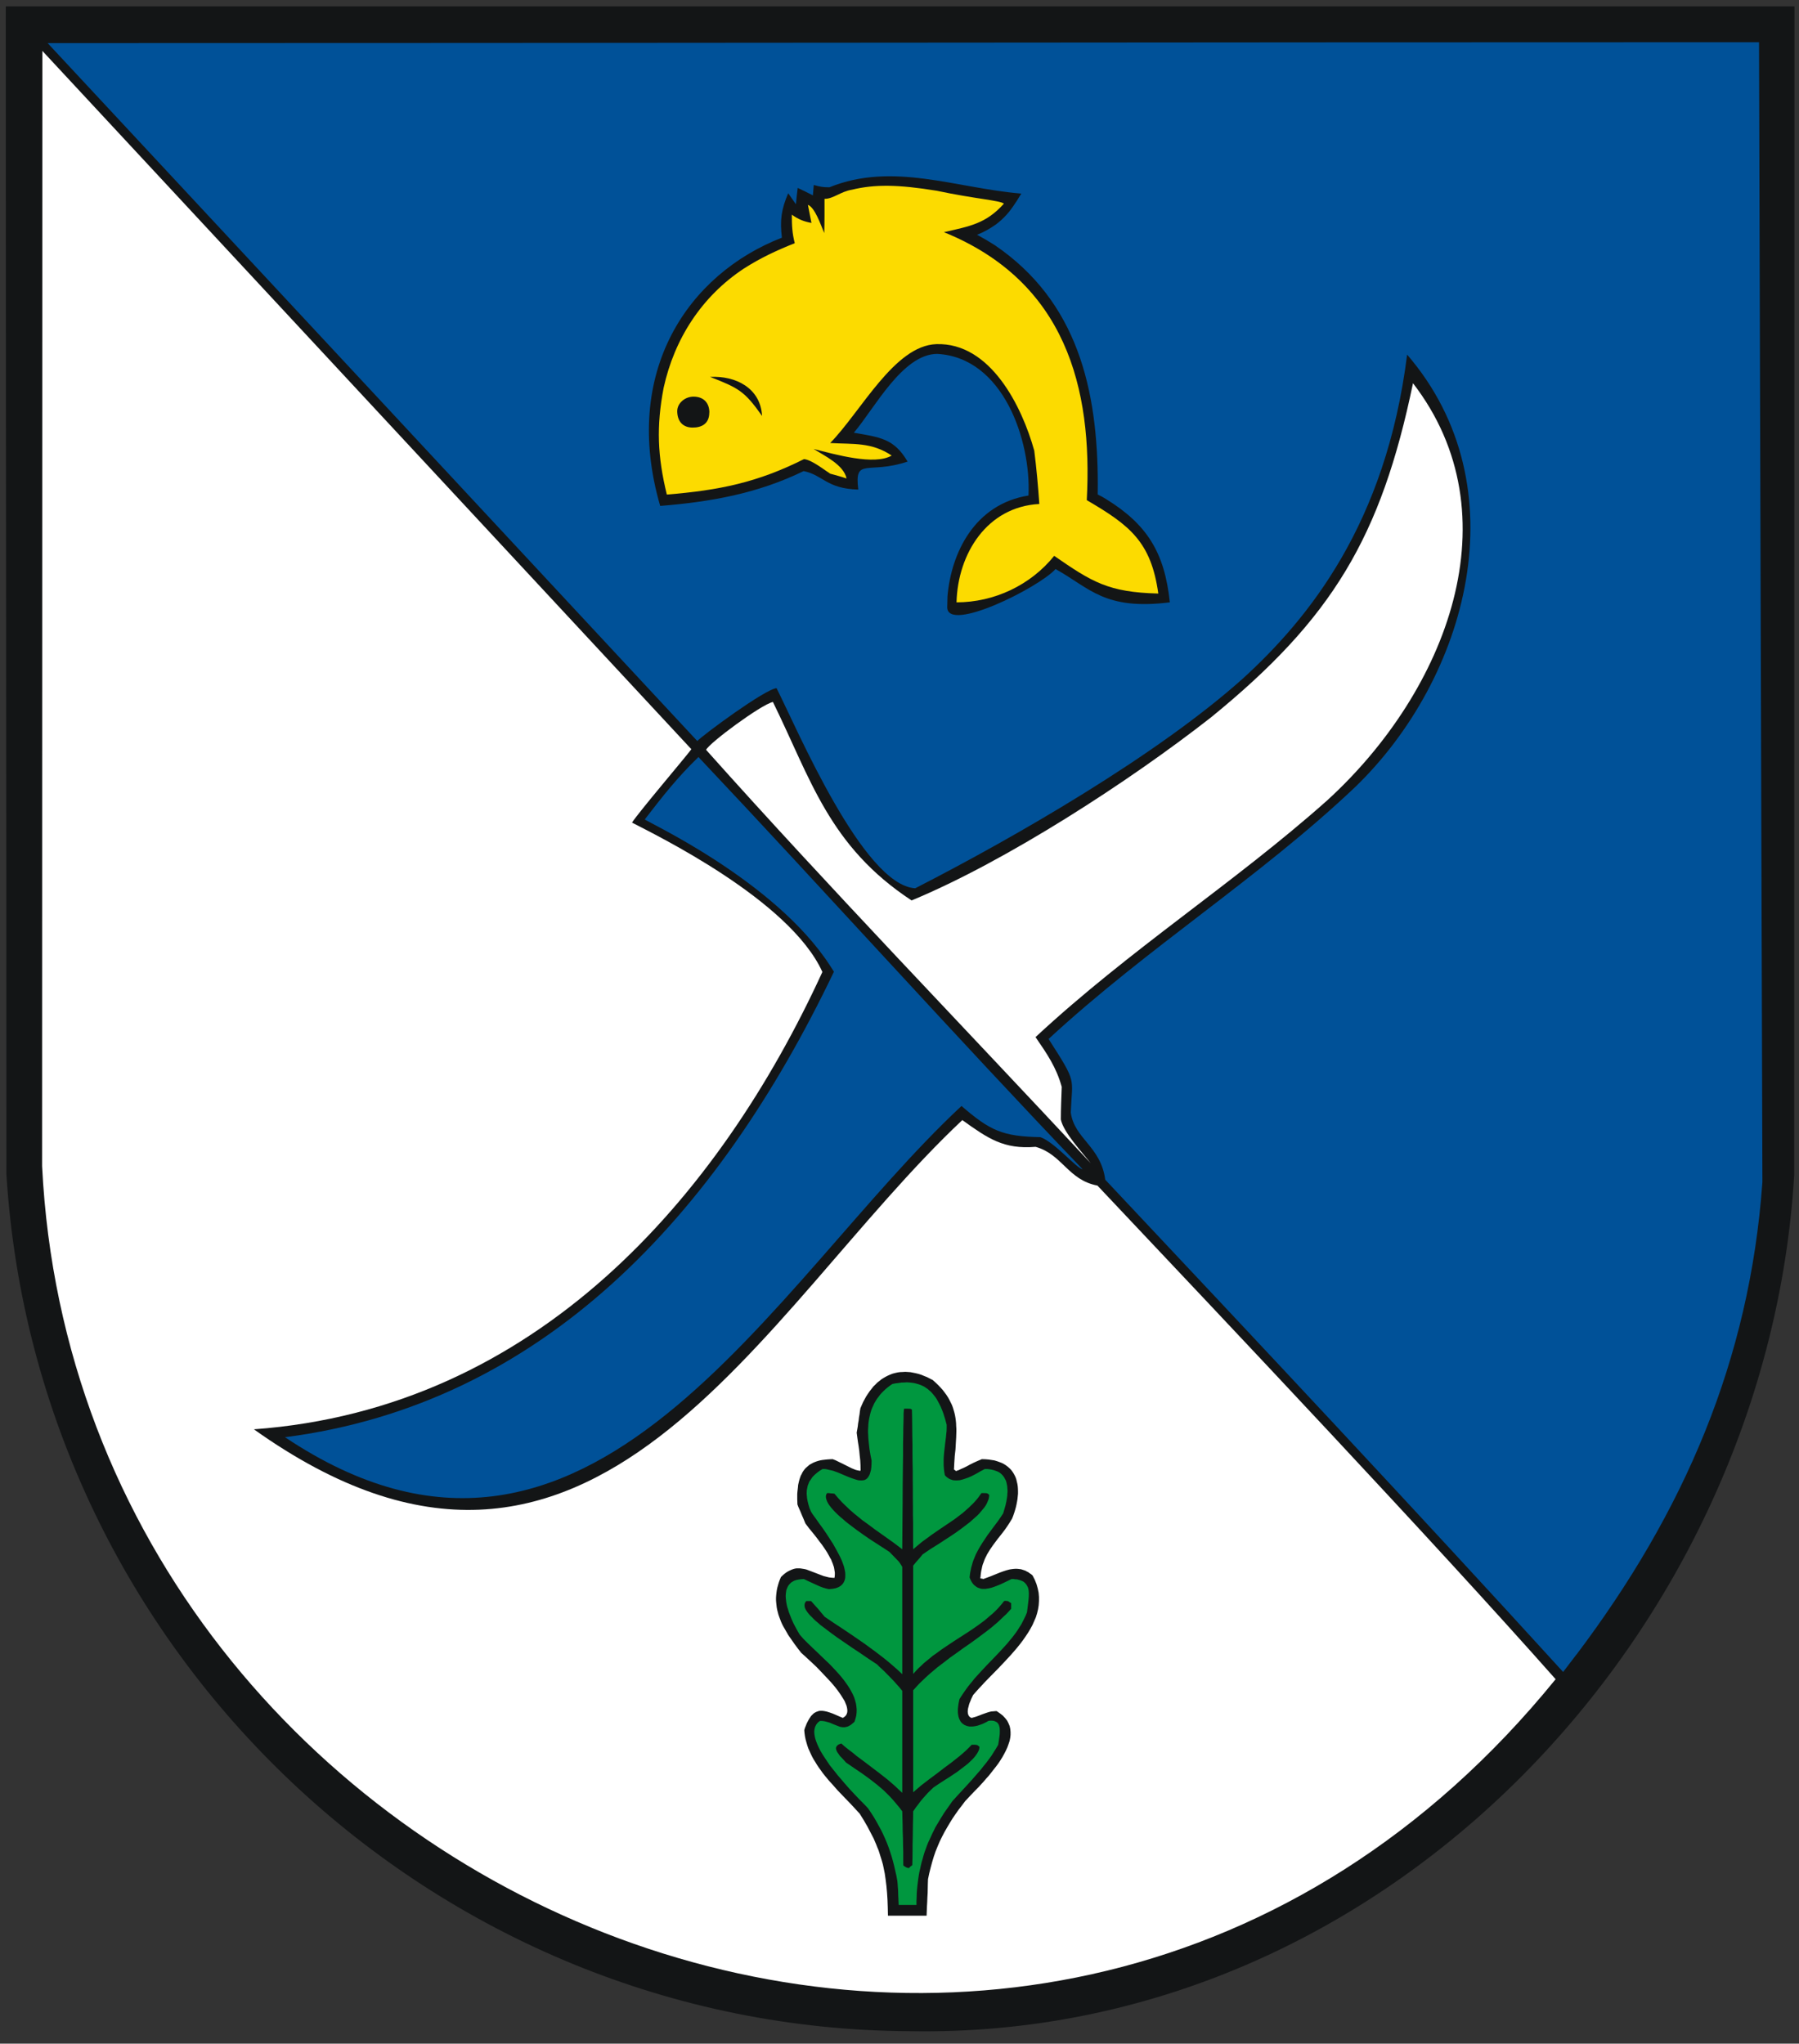
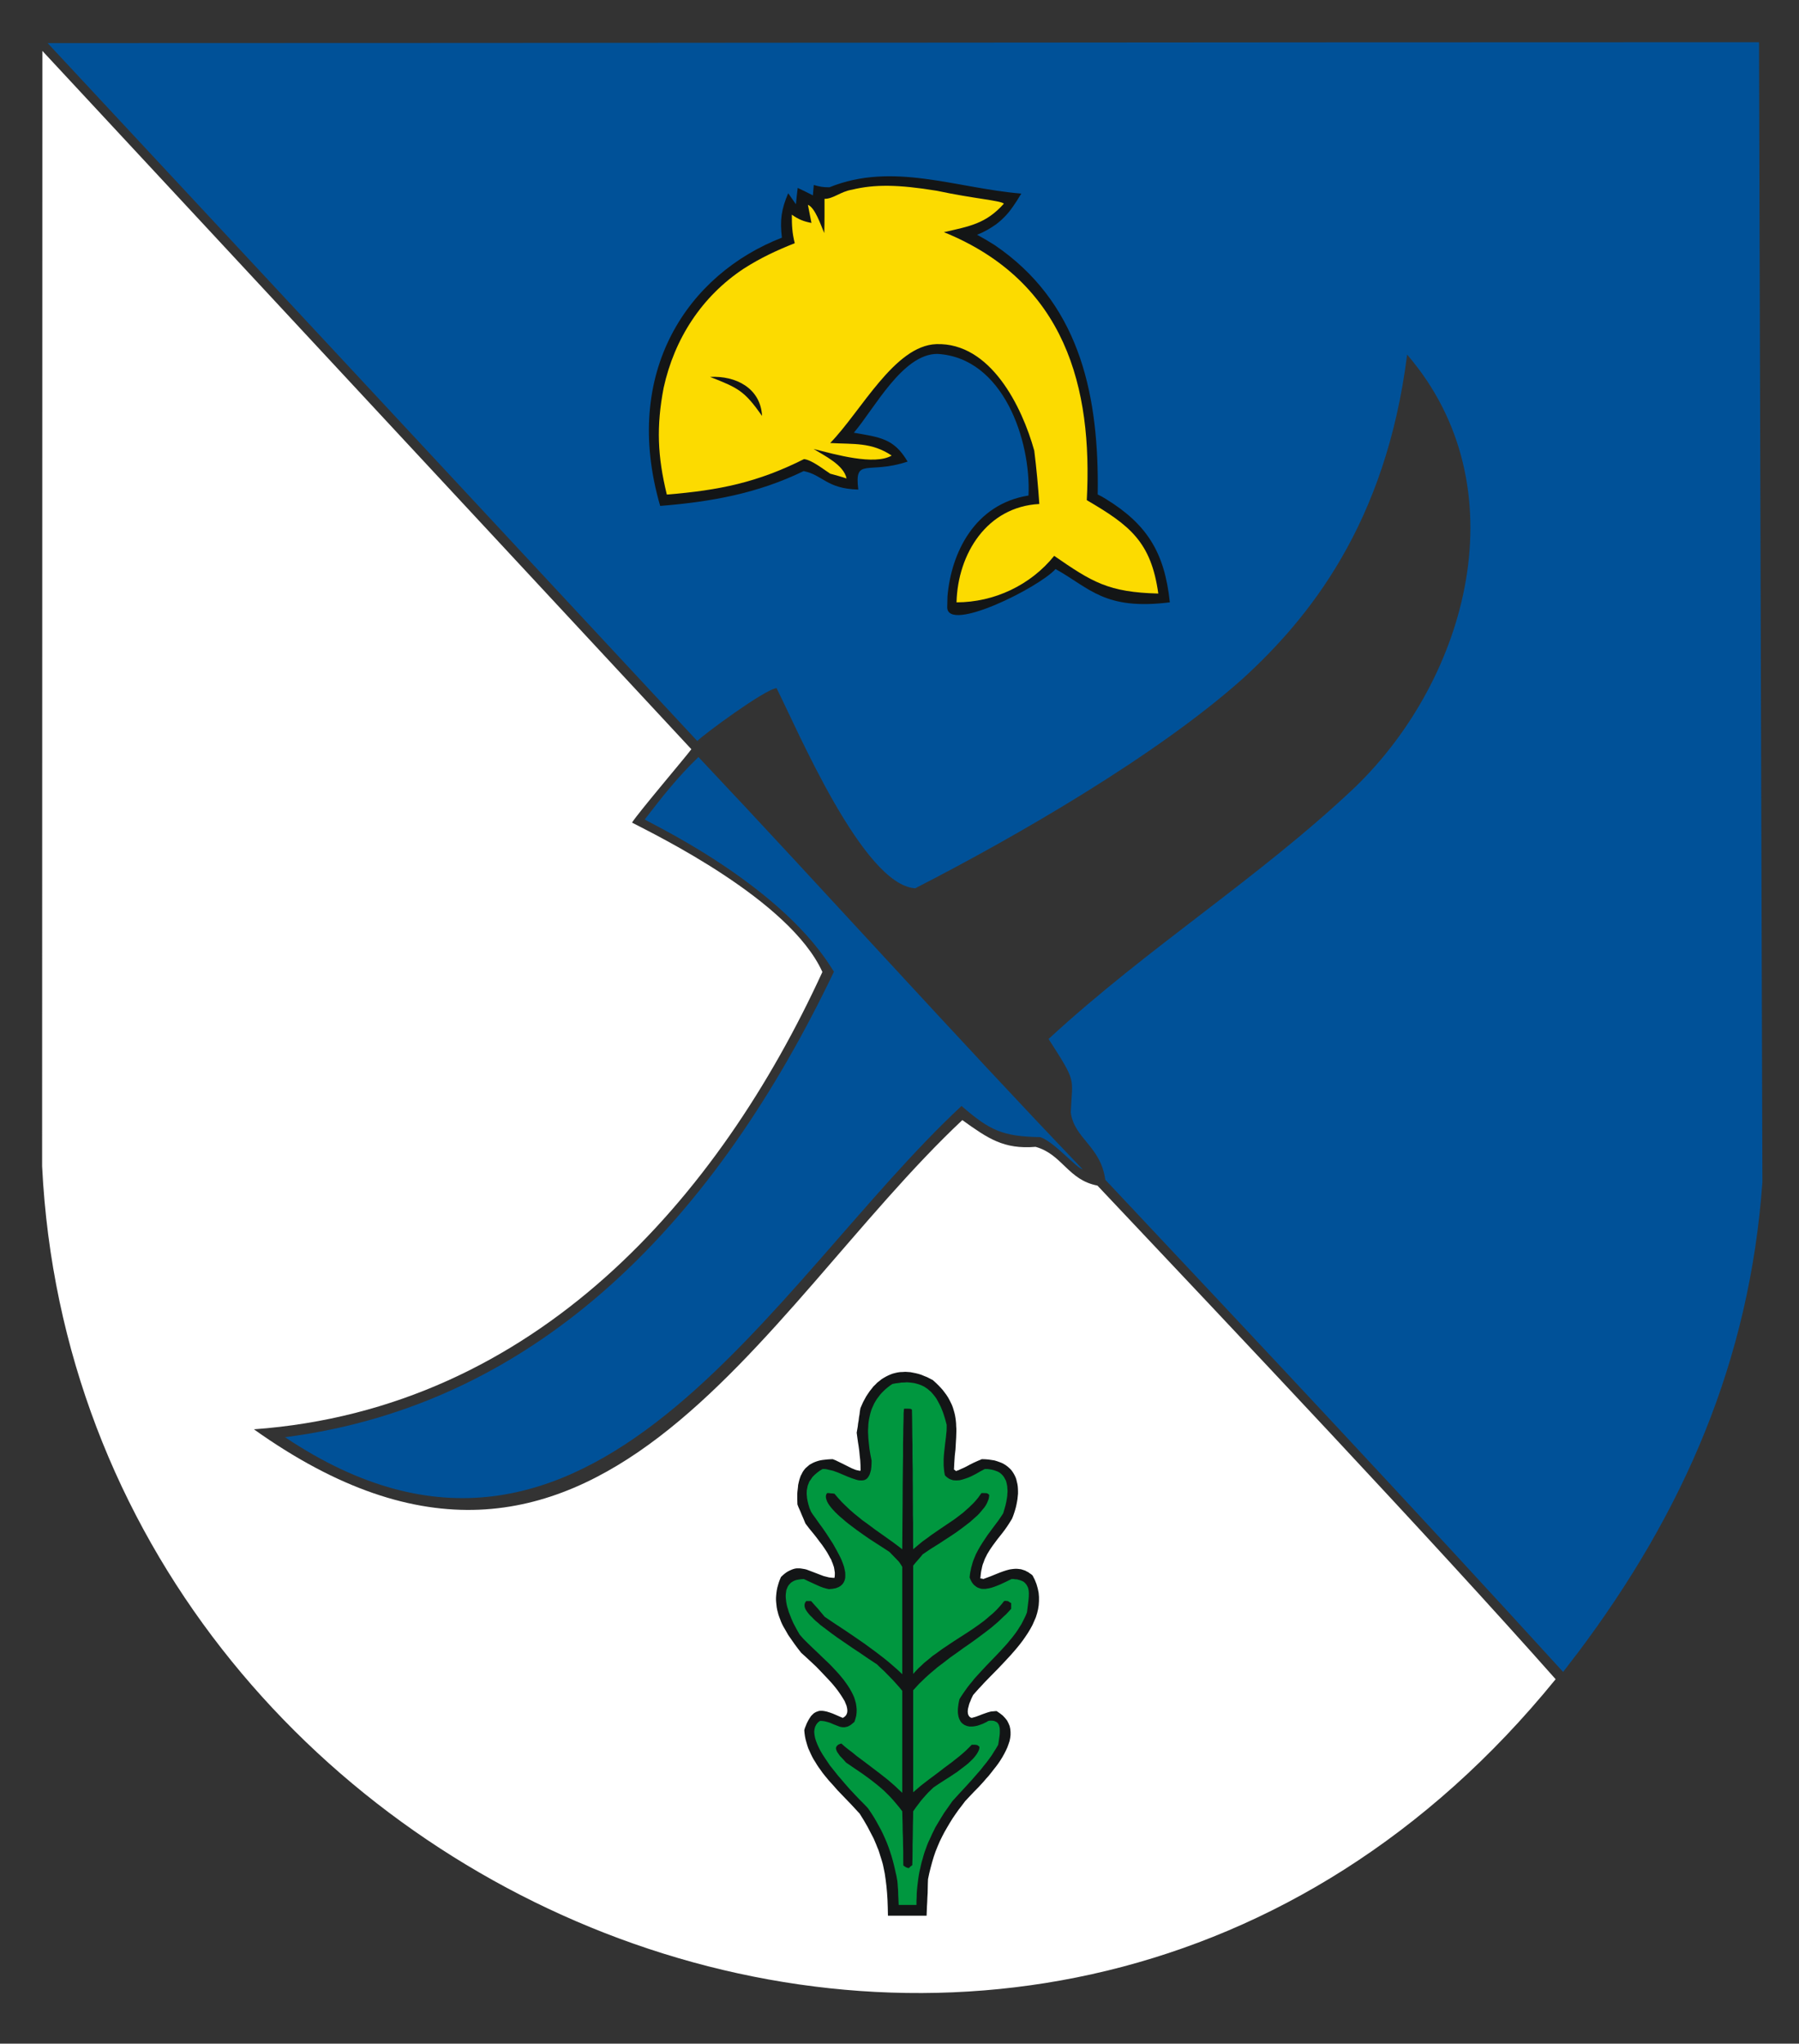
<svg xmlns="http://www.w3.org/2000/svg" xmlns:ns1="http://sodipodi.sourceforge.net/DTD/sodipodi-0.dtd" xmlns:ns2="http://www.inkscape.org/namespaces/inkscape" xml:space="preserve" width="202.5mm" height="230mm" version="1.1" style="shape-rendering:geometricPrecision; text-rendering:geometricPrecision; image-rendering:optimizeQuality; fill-rule:evenodd; clip-rule:evenodd" viewBox="0 0 20250 23000" ns1:version="0.32" ns2:version="0.45.1+0.46pre1+devel" ns2:output_extension="org.inkscape.output.svg.inkscape" ns1:docname="Neppermin.svg">
  <rect x="0" y="0" width="20250" height="23000" fill="#333333" stroke="none" />
  <defs>
    <style type="text/css">
   
    .fil3 {fill:#005198}
    .fil2 {fill:#00973F}
    .fil0 {fill:#131516}
    .fil4 {fill:#FCDB00}
    .fil1 {fill:white}
   
  </style>
  </defs>
  <g id="Ebene_x0020_1">
    <ns1:namedview ns2:window-height="664" ns2:window-width="640" ns2:pageshadow="2" ns2:pageopacity="0.0" guidetolerance="10.0" gridtolerance="10.0" objecttolerance="10.0" borderopacity="1.0" bordercolor="#666666" pagecolor="#ffffff" id="base" showgrid="false" ns2:zoom="0.7898436" ns2:cx="270.93896" ns2:cy="306.38977" ns2:window-x="66" ns2:window-y="70" ns2:current-layer="svg2527" />
-     <path id="path2529" class="fil0" d="M20196 13225c0,-4384 3,-8768 3,-13153 -6711,0 -13423,0 -20134,0 0,4381 7,8762 7,13143 337,5408 4832,9619 10166,9645 5388,99 9652,-4523 9958,-9635z" />
    <path id="path2531" class="fil1" d="M17511 18899c-1399,-1579 -3633,-3941 -5158,-5556 -332,-63 -395,-352 -696,-436 -360,30 -537,-95 -825,-301 -2280,2144 -4157,6199 -7974,3480 3180,-232 5238,-2618 6399,-5147 -367,-812 -1887,-1547 -2143,-1681 72,-114 614,-750 668,-826 -94,-101 -6657,-7162 -7305,-7859 0,4184 -3,8368 -3,12551 412,8359 11245,12902 17037,5774z" />
    <polygon id="path2533" class="fil0" points="10432,21509 10434,21456 10437,21405 10439,21354 10442,21302 10443,21251 10444,21200 10446,21149 10460,21082 10476,21018 10493,20955 10511,20895 10531,20837 10554,20780 10578,20724 10604,20671 10631,20619 10661,20567 10691,20516 10722,20466 10756,20416 10790,20368 10827,20320 10864,20271 10908,20224 10958,20171 11014,20114 11071,20052 11099,20019 11129,19986 11156,19952 11184,19916 11211,19882 11237,19847 11261,19811 11284,19774 11304,19738 11322,19703 11339,19666 11352,19630 11364,19594 11371,19560 11375,19526 11375,19492 11372,19459 11365,19426 11352,19395 11337,19365 11315,19337 11288,19308 11256,19283 11218,19257 11199,19258 11180,19260 11162,19261 11146,19264 11115,19273 11086,19283 11055,19294 11022,19307 10984,19321 10938,19334 10928,19331 10921,19327 10914,19321 10908,19315 10904,19308 10900,19301 10897,19292 10895,19284 10893,19265 10894,19245 10897,19226 10903,19204 10908,19183 10915,19163 10924,19143 10931,19124 10945,19094 10954,19076 10984,19042 11016,19006 11049,18971 11083,18934 11156,18859 11230,18784 11304,18706 11378,18626 11413,18586 11448,18545 11482,18503 11513,18462 11543,18419 11571,18377 11597,18334 11621,18290 11641,18245 11660,18201 11674,18156 11685,18110 11692,18065 11695,18019 11695,17972 11691,17925 11681,17877 11667,17828 11648,17780 11623,17731 11607,17717 11590,17706 11574,17694 11557,17686 11542,17677 11524,17671 11509,17666 11493,17661 11476,17659 11460,17657 11445,17656 11428,17656 11412,17657 11395,17659 11379,17661 11362,17664 11328,17673 11294,17684 11258,17697 11223,17711 11149,17741 11068,17771 11061,17768 11053,17767 11045,17765 11035,17764 11038,17735 11041,17707 11045,17680 11051,17654 11056,17629 11063,17604 11072,17582 11080,17559 11089,17537 11100,17516 11110,17495 11122,17475 11146,17436 11172,17398 11226,17325 11283,17253 11311,17216 11339,17176 11366,17134 11392,17092 11405,17059 11416,17027 11426,16995 11435,16963 11442,16932 11448,16901 11453,16871 11456,16841 11459,16811 11459,16782 11458,16754 11456,16727 11452,16701 11446,16676 11440,16650 11432,16627 11421,16604 11409,16582 11396,16562 11381,16542 11364,16525 11345,16508 11324,16492 11302,16478 11277,16465 11251,16455 11223,16445 11193,16436 11160,16431 11126,16426 11090,16423 11052,16422 11002,16443 10958,16463 10918,16483 10883,16502 10849,16519 10817,16533 10789,16546 10760,16556 10756,16552 10750,16546 10745,16543 10738,16539 10742,16461 10747,16385 10755,16314 10759,16244 10763,16177 10765,16112 10765,16080 10763,16049 10762,16019 10759,15988 10755,15958 10750,15929 10743,15899 10735,15871 10726,15841 10715,15812 10702,15785 10688,15757 10672,15728 10654,15700 10634,15673 10612,15644 10587,15616 10561,15589 10531,15560 10500,15532 10467,15515 10436,15499 10403,15486 10372,15473 10341,15463 10309,15455 10279,15449 10248,15443 10220,15441 10190,15439 10161,15441 10133,15442 10104,15446 10077,15452 10050,15459 10023,15469 9998,15480 9972,15493 9946,15508 9922,15523 9899,15542 9875,15560 9854,15582 9831,15604 9811,15630 9790,15656 9771,15684 9751,15714 9734,15745 9716,15778 9700,15814 9685,15849 9679,15884 9675,15918 9669,15952 9665,15986 9659,16020 9655,16055 9649,16090 9643,16124 9650,16176 9657,16227 9665,16277 9672,16328 9677,16381 9683,16435 9686,16490 9687,16550 9683,16552 9677,16552 9672,16552 9665,16550 9649,16547 9630,16542 9588,16525 9542,16502 9494,16478 9447,16455 9406,16435 9373,16422 9343,16423 9313,16425 9286,16428 9259,16431 9235,16435 9211,16441 9189,16448 9168,16456 9148,16465 9130,16475 9112,16485 9097,16498 9083,16510 9068,16523 9056,16537 9044,16553 9033,16570 9024,16589 9014,16607 9007,16626 9000,16647 8994,16669 8989,16690 8984,16713 8982,16737 8979,16763 8976,16788 8974,16815 8974,16871 8976,16931 8986,16958 8997,16983 9009,17010 9020,17037 9031,17063 9043,17090 9054,17117 9066,17146 9110,17204 9165,17271 9194,17308 9223,17347 9253,17386 9282,17428 9309,17469 9333,17512 9344,17533 9356,17553 9364,17575 9373,17596 9380,17617 9387,17637 9391,17659 9394,17679 9397,17698 9397,17718 9396,17738 9393,17758 9371,17757 9352,17755 9332,17753 9312,17748 9272,17738 9235,17724 9162,17696 9091,17669 9074,17663 9056,17659 9038,17656 9020,17653 9003,17651 8984,17651 8966,17651 8947,17654 8929,17659 8910,17666 8892,17674 8872,17684 8852,17696 8832,17711 8812,17728 8791,17748 8778,17778 8767,17808 8758,17838 8750,17867 8744,17896 8740,17925 8737,17953 8735,17981 8735,18009 8737,18036 8740,18063 8743,18090 8748,18117 8755,18144 8762,18171 8771,18197 8781,18223 8791,18250 8802,18275 8815,18301 8844,18351 8873,18402 8908,18452 8943,18502 8980,18552 9019,18602 9057,18636 9137,18710 9188,18758 9242,18814 9297,18872 9353,18932 9380,18963 9406,18995 9430,19026 9451,19056 9472,19087 9490,19116 9507,19144 9519,19173 9529,19198 9535,19224 9538,19247 9537,19270 9531,19290 9521,19307 9507,19321 9487,19334 9447,19317 9408,19300 9373,19285 9339,19273 9307,19263 9278,19257 9263,19255 9249,19254 9236,19254 9223,19255 9211,19258 9198,19263 9186,19267 9174,19274 9162,19281 9151,19291 9141,19301 9130,19312 9120,19327 9110,19342 9100,19359 9090,19378 9080,19398 9071,19421 9061,19445 9053,19472 9056,19506 9061,19542 9068,19576 9077,19609 9087,19643 9098,19676 9112,19707 9127,19740 9142,19771 9159,19802 9178,19832 9196,19862 9216,19892 9238,19922 9259,19952 9282,19981 9329,20038 9379,20093 9428,20149 9480,20203 9581,20308 9677,20412 9723,20486 9764,20557 9800,20626 9834,20691 9848,20724 9862,20757 9875,20790 9888,20821 9899,20854 9909,20887 9919,20918 9929,20951 9938,20983 9945,21016 9952,21050 9959,21085 9969,21154 9978,21227 9985,21304 9990,21384 9993,21469 9995,21560 10050,21560 10104,21560 10160,21560 10214,21560 10268,21560 10322,21560 10376,21560 10430,21560 " />
    <polygon id="path2535" class="fil2" points="10316,21395 10318,21352 10319,21310 10322,21268 10326,21227 10331,21186 10336,21146 10342,21107 10349,21067 10358,21029 10366,20992 10375,20955 10386,20918 10396,20881 10407,20845 10420,20810 10433,20774 10447,20738 10463,20704 10479,20670 10494,20636 10511,20602 10528,20567 10547,20535 10587,20468 10628,20402 10674,20337 10720,20271 10793,20191 10866,20112 10938,20033 11006,19955 11041,19915 11072,19875 11103,19837 11133,19797 11162,19757 11187,19717 11213,19676 11236,19636 11243,19592 11250,19543 11253,19519 11254,19495 11254,19472 11253,19451 11251,19439 11248,19429 11246,19421 11243,19412 11238,19404 11233,19395 11227,19389 11220,19382 11211,19378 11203,19374 11193,19369 11182,19367 11169,19365 11156,19365 11142,19365 11125,19368 11103,19381 11082,19391 11061,19401 11039,19409 11019,19416 11001,19422 10982,19426 10964,19429 10945,19431 10930,19431 10913,19431 10898,19428 10884,19425 10870,19419 10857,19414 10846,19406 10834,19398 10824,19388 10814,19377 10807,19364 10800,19351 10794,19335 10789,19320 10786,19302 10783,19284 10782,19265 10782,19244 10783,19223 10786,19200 10789,19176 10794,19150 10800,19123 10821,19089 10844,19055 10867,19022 10890,18990 10914,18959 10940,18928 10965,18896 10991,18867 11045,18808 11099,18750 11154,18693 11209,18636 11263,18579 11315,18522 11341,18493 11365,18463 11389,18435 11412,18405 11435,18375 11456,18344 11476,18312 11496,18281 11513,18248 11530,18214 11546,18181 11560,18146 11569,18075 11577,18008 11580,17975 11581,17943 11581,17929 11580,17915 11579,17901 11576,17886 11573,17874 11569,17862 11563,17851 11557,17839 11550,17830 11542,17820 11533,17811 11522,17802 11510,17795 11497,17790 11482,17784 11466,17780 11449,17775 11429,17774 11409,17771 11386,17771 11327,17800 11261,17831 11227,17845 11193,17858 11160,17869 11126,17877 11110,17879 11093,17882 11078,17882 11062,17882 11046,17881 11032,17877 11018,17872 11004,17867 10991,17859 10978,17849 10965,17839 10954,17827 10942,17811 10932,17794 10923,17775 10914,17754 10917,17726 10921,17697 10927,17670 10932,17643 10940,17616 10947,17590 10955,17565 10965,17540 10975,17516 10985,17492 10997,17469 11009,17446 11034,17402 11061,17359 11089,17317 11117,17275 11147,17235 11177,17194 11207,17154 11237,17114 11265,17073 11292,17032 11305,16988 11318,16943 11328,16898 11335,16855 11338,16834 11339,16812 11341,16791 11341,16771 11339,16751 11338,16731 11335,16713 11331,16694 11327,16677 11321,16660 11312,16644 11304,16629 11294,16614 11284,16602 11271,16589 11257,16577 11241,16567 11224,16559 11204,16552 11184,16545 11162,16540 11139,16536 11113,16533 11085,16533 11039,16557 10987,16587 10958,16602 10928,16617 10897,16630 10866,16641 10834,16651 10803,16659 10787,16660 10773,16661 10757,16661 10743,16660 10728,16659 10713,16654 10701,16650 10686,16644 10674,16636 10661,16627 10648,16616 10636,16603 10629,16566 10625,16530 10622,16493 10622,16458 10622,16422 10624,16386 10627,16351 10631,16315 10639,16244 10648,16174 10651,16140 10655,16104 10656,16069 10656,16035 10639,15972 10621,15914 10611,15886 10600,15859 10590,15834 10577,15808 10565,15785 10553,15763 10540,15740 10526,15720 10510,15700 10494,15681 10479,15664 10461,15649 10443,15633 10424,15620 10405,15607 10383,15596 10362,15587 10339,15579 10315,15572 10291,15566 10264,15562 10237,15559 10208,15557 10178,15559 10147,15560 10114,15565 10080,15569 10045,15576 10018,15594 9992,15614 9968,15634 9945,15656 9924,15677 9904,15700 9887,15723 9870,15745 9855,15770 9841,15794 9830,15818 9818,15844 9808,15869 9800,15895 9793,15922 9787,15949 9781,15978 9777,16006 9774,16035 9773,16063 9771,16093 9771,16121 9773,16153 9774,16183 9780,16245 9787,16308 9798,16374 9811,16439 9810,16478 9808,16512 9804,16543 9797,16569 9790,16592 9781,16610 9771,16626 9760,16639 9747,16649 9733,16656 9717,16660 9702,16661 9685,16661 9666,16660 9648,16656 9628,16650 9586,16636 9542,16619 9497,16600 9450,16580 9426,16570 9403,16562 9379,16553 9354,16547 9330,16542 9306,16536 9283,16533 9259,16533 9226,16553 9198,16574 9184,16586 9171,16597 9159,16609 9148,16620 9138,16633 9130,16646 9121,16659 9112,16671 9105,16686 9100,16700 9094,16714 9090,16728 9087,16744 9084,16760 9081,16775 9081,16791 9080,16808 9081,16825 9083,16842 9084,16859 9091,16896 9100,16933 9112,16973 9130,17015 9148,17043 9178,17084 9215,17137 9259,17197 9305,17264 9352,17337 9376,17374 9397,17411 9418,17449 9438,17486 9457,17523 9474,17560 9488,17597 9500,17631 9508,17666 9514,17698 9515,17728 9514,17757 9508,17784 9498,17807 9484,17828 9464,17847 9440,17862 9408,17874 9373,17881 9330,17885 9296,17877 9262,17867 9228,17854 9192,17838 9157,17822 9120,17805 9084,17788 9048,17771 9017,17773 8989,17777 8963,17782 8940,17790 8920,17801 8903,17812 8889,17827 8876,17842 8866,17859 8858,17878 8851,17896 8848,17918 8845,17941 8844,17963 8845,17986 8848,18012 8851,18036 8856,18062 8862,18087 8871,18114 8878,18140 8888,18166 8898,18191 8908,18217 8930,18267 8955,18314 8979,18358 9001,18396 9023,18421 9044,18445 9068,18469 9094,18495 9148,18547 9206,18602 9266,18660 9327,18718 9357,18748 9387,18780 9416,18811 9444,18842 9471,18874 9497,18906 9521,18939 9544,18972 9565,19005 9583,19037 9601,19072 9615,19104 9626,19139 9635,19173 9640,19207 9643,19241 9642,19275 9638,19310 9629,19344 9618,19378 9603,19391 9591,19401 9579,19411 9566,19419 9555,19425 9542,19431 9532,19434 9521,19436 9510,19439 9498,19439 9488,19439 9477,19438 9455,19434 9434,19426 9390,19409 9343,19389 9317,19381 9290,19374 9276,19371 9260,19369 9245,19368 9229,19368 9205,19387 9188,19409 9175,19435 9168,19462 9165,19492 9168,19523 9174,19557 9185,19593 9199,19629 9216,19667 9236,19706 9259,19745 9285,19785 9312,19825 9340,19867 9371,19906 9403,19946 9434,19985 9467,20023 9500,20062 9562,20133 9622,20197 9675,20253 9720,20298 9753,20332 9771,20352 9805,20402 9837,20452 9865,20500 9892,20549 9918,20597 9941,20644 9963,20693 9983,20740 10002,20790 10019,20840 10035,20889 10050,20942 10064,20996 10077,21053 10090,21110 10101,21171 10104,21204 10106,21237 10109,21271 10110,21304 10111,21338 10113,21372 10114,21405 10116,21439 10165,21439 10215,21439 10265,21439 10316,21439 " />
    <polygon id="path2537" class="fil0" points="10249,21006 10269,20991 10271,20915 10272,20838 10272,20763 10274,20687 10275,20612 10276,20536 10278,20461 10279,20385 10309,20342 10338,20304 10365,20268 10392,20236 10419,20206 10446,20176 10476,20147 10507,20117 10568,20076 10645,20026 10688,19999 10730,19971 10775,19941 10817,19909 10858,19878 10897,19847 10915,19830 10932,19814 10948,19798 10962,19783 10977,19765 10988,19750 10999,19734 11008,19718 11015,19704 11021,19689 11024,19673 11025,19659 11016,19651 11009,19646 11002,19641 10995,19639 10985,19637 10974,19636 10958,19636 10938,19636 10905,19670 10871,19703 10834,19736 10796,19768 10715,19832 10629,19896 10543,19962 10453,20029 10409,20063 10365,20097 10322,20134 10279,20171 10279,20099 10279,20026 10279,19955 10279,19882 10279,19811 10279,19740 10279,19667 10279,19596 10279,19525 10279,19452 10279,19381 10279,19310 10279,19237 10279,19166 10279,19094 10279,19023 10311,18988 10343,18953 10378,18919 10412,18886 10446,18855 10480,18825 10516,18795 10551,18765 10624,18710 10696,18654 10770,18602 10843,18549 10917,18498 10989,18446 11059,18394 11129,18341 11163,18314 11197,18285 11230,18257 11261,18228 11292,18198 11324,18169 11354,18137 11382,18106 11382,18089 11382,18073 11382,18057 11382,18042 11366,18033 11352,18023 11344,18019 11332,18018 11320,18016 11302,18019 11278,18050 11253,18079 11226,18109 11199,18136 11170,18163 11140,18188 11110,18214 11079,18240 11015,18287 10948,18334 10880,18379 10810,18424 10740,18469 10671,18515 10601,18562 10533,18612 10498,18636 10466,18663 10433,18690 10400,18717 10369,18747 10338,18775 10308,18807 10279,18839 10279,18763 10279,18686 10279,18610 10279,18533 10279,18456 10279,18381 10279,18305 10279,18228 10279,18153 10279,18076 10279,18000 10279,17925 10279,17848 10279,17773 10279,17697 10279,17620 10306,17587 10333,17556 10360,17525 10386,17493 10470,17436 10580,17367 10639,17328 10702,17287 10766,17244 10829,17198 10858,17176 10888,17153 10918,17130 10945,17106 10972,17082 10998,17059 11022,17035 11043,17010 11063,16986 11082,16963 11098,16939 11110,16916 11120,16892 11129,16869 11133,16847 11135,16824 11127,16817 11120,16811 11113,16808 11106,16805 11083,16804 11048,16804 11029,16829 11011,16855 10991,16879 10971,16902 10950,16924 10928,16945 10907,16966 10884,16986 10839,17026 10792,17062 10743,17099 10693,17133 10592,17201 10487,17273 10436,17311 10383,17349 10331,17392 10279,17436 10278,17338 10278,17240 10278,17141 10276,17043 10276,16945 10275,16847 10275,16748 10274,16650 10274,16552 10272,16455 10271,16357 10271,16258 10269,16160 10268,16063 10267,15965 10265,15867 10261,15862 10257,15859 10252,15857 10245,15855 10221,15854 10178,15854 10177,15857 10175,15861 10174,15869 10173,15885 10171,15911 10171,15946 10170,15996 10168,16062 10167,16146 10165,16250 10165,16376 10163,16529 10161,16708 10160,16918 10158,17160 10156,17436 10106,17398 10054,17359 10005,17324 9953,17287 9854,17217 9756,17144 9707,17109 9659,17070 9612,17032 9566,16992 9521,16949 9477,16906 9434,16859 9393,16811 9373,16808 9353,16807 9332,16804 9310,16804 9300,16820 9296,16838 9297,16857 9302,16876 9310,16898 9322,16921 9337,16943 9356,16968 9377,16992 9401,17018 9427,17043 9455,17069 9485,17094 9517,17122 9548,17147 9582,17173 9650,17224 9719,17273 9784,17318 9847,17359 9951,17426 10012,17466 10076,17532 10113,17570 10124,17584 10134,17599 10144,17614 10156,17634 10156,17710 10156,17784 10156,17859 10156,17935 10156,18010 10156,18086 10156,18161 10156,18237 10156,18312 10156,18388 10156,18463 10156,18539 10156,18614 10156,18690 10156,18767 10156,18842 10106,18795 10056,18751 10005,18707 9952,18664 9899,18623 9845,18582 9790,18542 9736,18502 9623,18424 9511,18348 9397,18273 9283,18196 9245,18151 9208,18106 9168,18062 9130,18019 9117,18019 9104,18019 9090,18019 9075,18019 9067,18030 9060,18042 9057,18055 9056,18067 9057,18082 9061,18097 9068,18113 9078,18129 9090,18146 9104,18164 9121,18183 9140,18201 9159,18221 9182,18243 9208,18264 9233,18287 9293,18332 9359,18382 9431,18434 9510,18488 9593,18545 9682,18604 9774,18667 9871,18731 9909,18768 9948,18804 9985,18841 10020,18877 10056,18914 10090,18952 10124,18990 10156,19029 10156,19102 10156,19173 10156,19244 10156,19315 10156,19388 10156,19459 10156,19530 10156,19603 10156,19674 10156,19745 10156,19818 10156,19889 10156,19962 10156,20033 10156,20106 10156,20177 10116,20140 10076,20102 10035,20066 9993,20030 9908,19963 9820,19896 9733,19830 9643,19763 9601,19728 9556,19694 9512,19659 9470,19622 9458,19626 9448,19630 9438,19634 9431,19639 9426,19644 9420,19650 9416,19656 9413,19661 9411,19667 9410,19674 9410,19680 9411,19687 9416,19701 9423,19717 9433,19731 9444,19747 9455,19763 9470,19778 9498,19808 9524,19837 9622,19904 9712,19965 9753,19995 9794,20025 9833,20055 9871,20085 9908,20116 9944,20147 9979,20181 10015,20217 10050,20255 10084,20295 10120,20338 10156,20385 10158,20461 10160,20536 10161,20612 10164,20689 10165,20765 10167,20841 10167,20918 10168,20995 10187,21008 10200,21016 10211,21020 10230,21025 " />
    <path id="path2539" class="fil3" d="M17747 18619c1207,-1601 1948,-3308 2091,-5315 -2,-687 -36,-11865 -38,-12829 -6421,0 -12843,10 -19264,10 2438,2618 4876,5235 7313,7855 56,-63 764,-586 892,-595 229,451 973,2218 1561,2252 1127,-577 2721,-1495 3690,-2362 735,-672 1608,-1736 1847,-3644 1281,1488 681,3647 -588,4870 -1077,1020 -2323,1794 -3448,2832 324,505 266,422 250,828 40,296 338,379 388,756 1722,1831 3462,3684 5154,5540l151 -198z" />
    <path id="path2541" class="fil3" d="M10824 12448c320,277 462,342 886,350 159,53 417,360 475,360 -1395,-1455 -2945,-3179 -4323,-4638 -238,230 -407,446 -604,702 0,17 1466,684 2088,1650l41 64c-1319,2759 -3289,4867 -6179,5239 3430,2294 5480,-1740 7615,-3728z" />
-     <path id="path2543" class="fil1" d="M11941 12600c0,-122 6,-246 10,-368 -60,-219 -167,-374 -295,-560 1072,-995 2226,-1724 3281,-2662 1358,-1239 2111,-3215 968,-4697 -360,1733 -908,2649 -2274,3761 -922,722 -2308,1620 -3370,2060 -930,-612 -1133,-1364 -1561,-2234 -137,32 -719,464 -752,539 1410,1579 2887,3103 4330,4653 -94,-120 -308,-348 -337,-493z" />
    <path id="path2545" class="fil0" d="M11881 6404c387,215 551,467 1287,375 -59,-561 -256,-878 -721,-1164l-44 -26 -47 -24 1 -111c0,-1069 -228,-2063 -1163,-2697l-95 -58 -101 -57 50 -21 46 -23 41 -23 38 -24 36 -24 33 -26 31 -27 28 -27 27 -28 26 -30 24 -31 24 -33 23 -34 24 -36 23 -38 24 -38c-740,-62 -1447,-360 -2160,-71 -73,0 -106,-6 -176,-26 -4,39 -6,78 -10,117 -56,-30 -114,-57 -171,-84 -8,61 -14,123 -20,184l-87 -124c-78,183 -94,302 -71,500 -1050,408 -1809,1504 -1370,3019 573,-46 1097,-140 1615,-392 219,44 255,198 615,208 -46,-370 109,-166 555,-315 -154,-262 -312,-273 -605,-325 230,-269 548,-887 939,-887 745,41 1056,979 1027,1594 -608,97 -871,648 -912,1135l-3 124c6,289 1029,-221 1219,-431z" />
    <path id="path2547" class="fil4" d="M11865 6255c427,295 610,411 1173,425 -81,-583 -321,-768 -805,-1051 67,-1263 -238,-2459 -1608,-3016 286,-66 473,-94 675,-321 -38,-36 -333,-55 -755,-145 -434,-71 -700,-74 -955,-12 -129,21 -209,103 -309,103 0,128 1,257 -3,385 -40,-93 -103,-285 -184,-318 14,68 27,136 40,204 -89,-17 -146,-40 -221,-93 0,123 4,206 33,321 -208,83 -382,164 -572,285 -475,313 -783,791 -904,1343 -83,435 -69,771 36,1201 591,-48 1020,-136 1544,-399 88,8 234,126 295,164 62,17 122,33 184,54 -30,-152 -250,-257 -371,-332 243,61 684,188 879,74 -228,-152 -426,-126 -692,-141 352,-362 723,-1096 1194,-1113 611,-20 965,703 1103,1199 25,199 43,399 57,600 -590,31 -918,561 -932,1107 423,0 834,-193 1100,-524z" />
-     <path id="path2549" class="fil0" d="M7985 4642c-1,-113 -69,-176 -174,-178 -100,-2 -188,73 -188,164 1,115 64,184 173,184 104,1 189,-45 188,-171z" />
    <path id="path2551" class="fil0" d="M7993 4242c319,125 385,156 585,439 -17,-315 -299,-455 -585,-439z" />
  </g>
</svg>